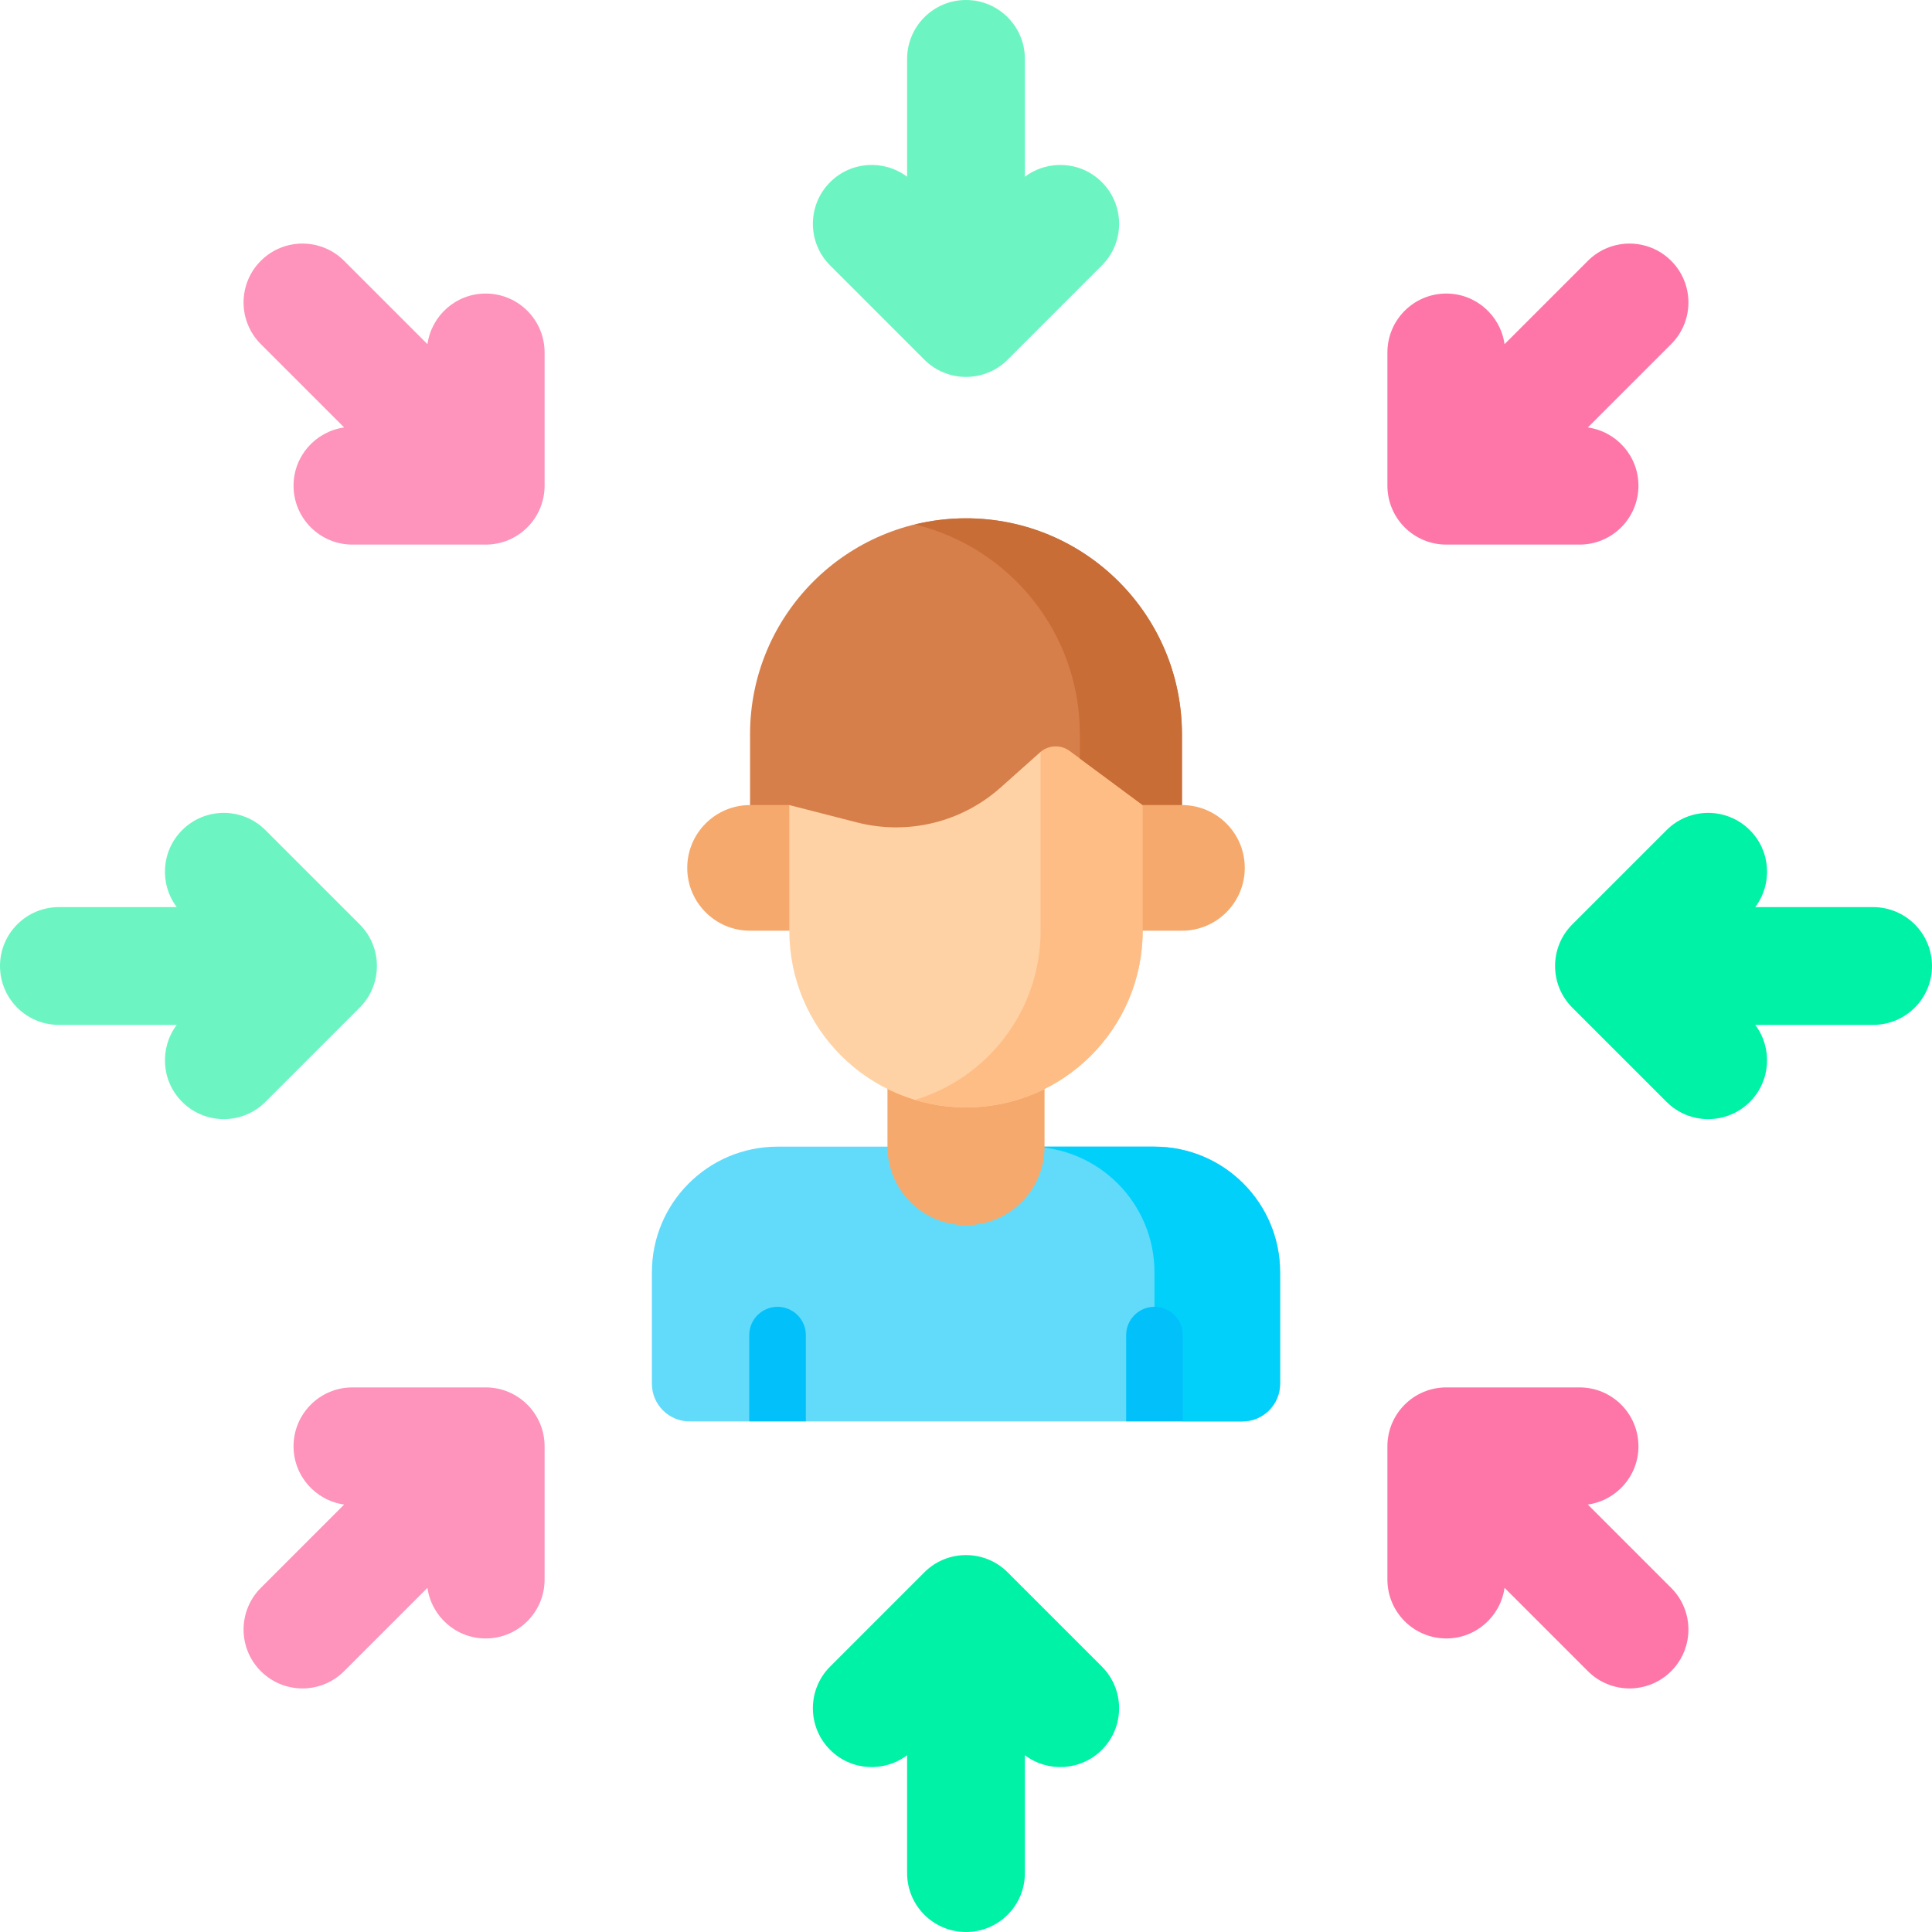
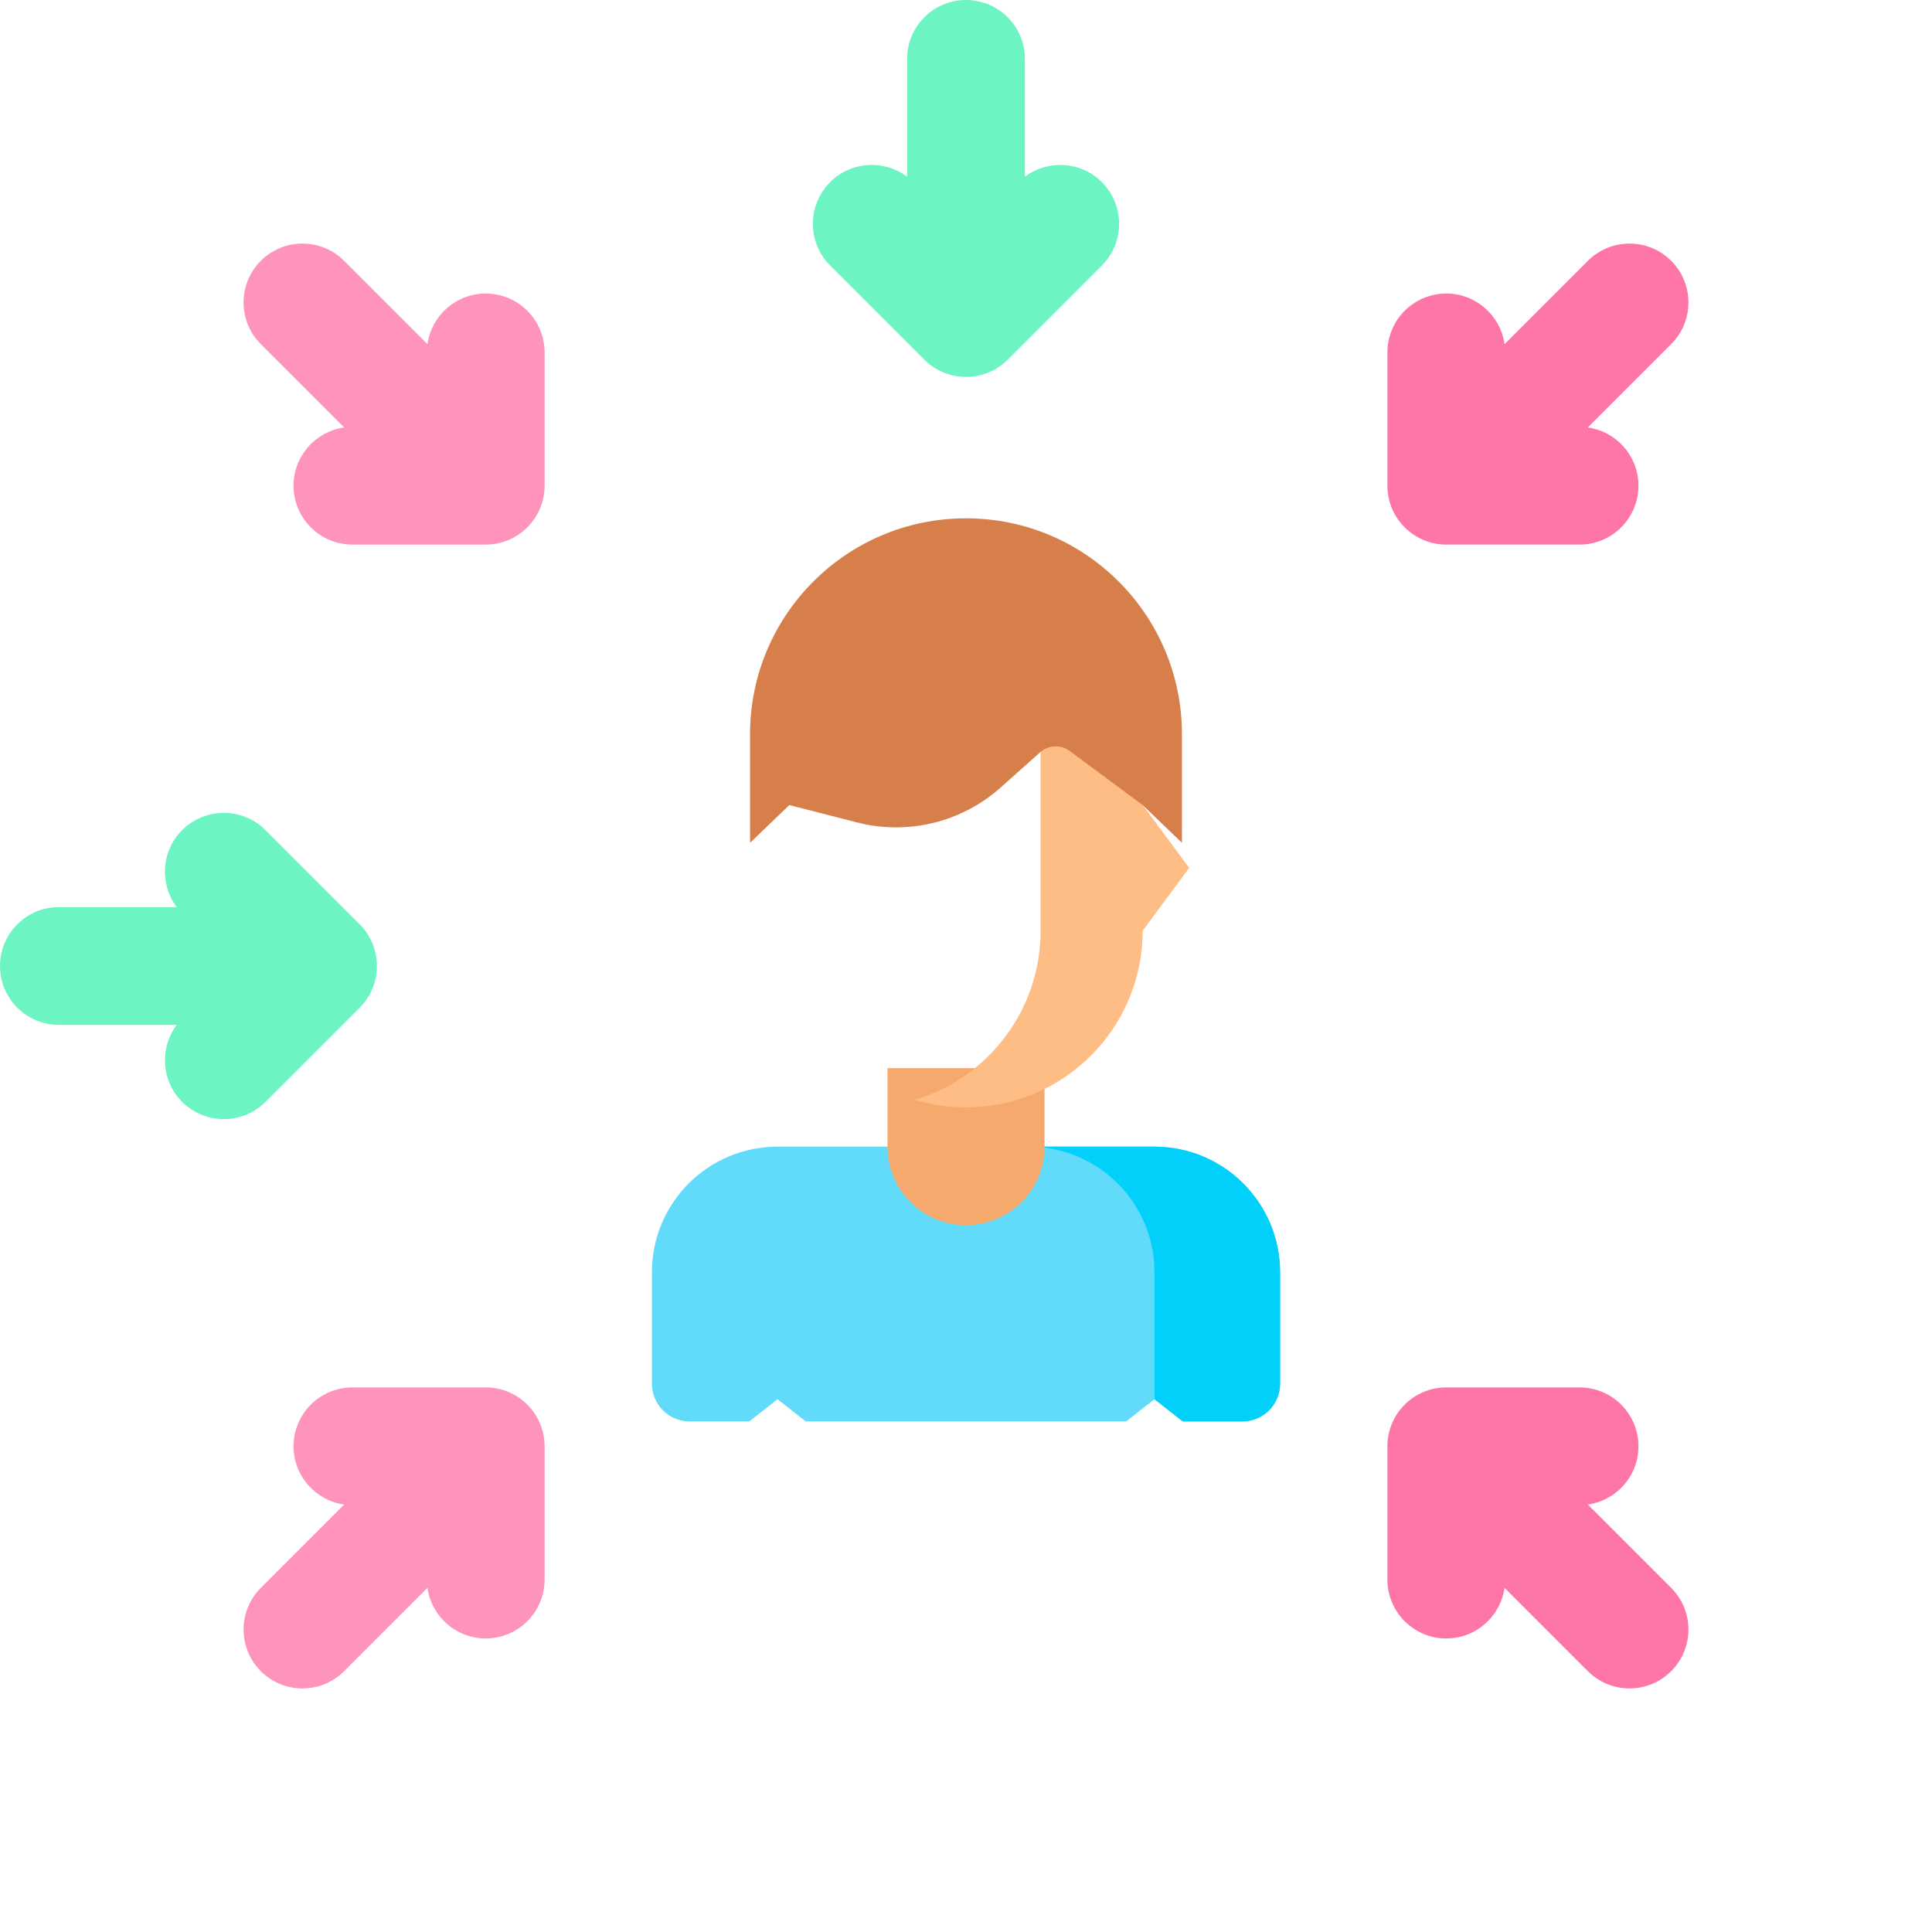
<svg xmlns="http://www.w3.org/2000/svg" width="150" height="150" viewBox="0 0 150 150" fill="none">
  <g id="Frame" clip-path="url(#clip0_166_88)">
    <g id="Group">
      <path id="Vector" d="M89.632 89.026H60.368C54.981 89.026 50.613 93.393 50.613 98.78V107.43C50.613 109.048 51.925 110.359 53.543 110.359H58.171L60.368 108.634L62.565 110.359H87.434L89.632 108.634L91.829 110.359H96.457C98.075 110.359 99.386 109.048 99.386 107.43V98.78C99.386 93.393 95.019 89.026 89.632 89.026Z" fill="#62DBFB" />
      <path id="Vector_2" d="M89.632 89.026H79.877C85.264 89.026 89.632 93.393 89.632 98.78V108.634L91.829 110.359H96.457C98.075 110.359 99.386 109.048 99.386 107.43V98.78C99.386 93.393 95.019 89.026 89.632 89.026Z" fill="#01D0FB" />
      <path id="Vector_3" d="M75 95.122C71.633 95.122 68.903 92.393 68.903 89.026V82.929H81.097V89.026C81.097 92.393 78.367 95.122 75 95.122Z" fill="#F6A96C" />
-       <path id="Vector_4" d="M75 85.977C67.424 85.977 61.283 79.836 61.283 72.26L58.785 67.382L61.283 62.505V55.494H88.718V72.26C88.718 79.836 82.576 85.977 75 85.977Z" fill="#FED2A4" />
      <path id="Vector_5" d="M80.792 55.494V72.26C80.792 78.458 76.681 83.693 71.037 85.394C72.322 85.781 73.657 85.978 75 85.977C82.576 85.977 88.717 79.836 88.717 72.26L92.33 67.382L88.717 62.505V55.494H80.792Z" fill="#FFBD86" />
      <path id="Vector_6" d="M91.766 65.435V57.008C91.766 47.739 84.246 40.23 74.978 40.242C65.727 40.254 58.234 47.757 58.234 57.008V65.435L61.283 62.505L66.542 63.854C68.48 64.351 70.511 64.364 72.455 63.891C74.399 63.418 76.196 62.474 77.689 61.142L80.748 58.413C81.062 58.133 81.462 57.97 81.882 57.951C82.303 57.932 82.716 58.058 83.054 58.309L88.717 62.505L91.766 65.435Z" fill="#D77F4A" />
-       <path id="Vector_7" d="M74.978 40.242C73.65 40.244 72.328 40.404 71.038 40.718C78.383 42.499 83.84 49.114 83.84 57.008V58.891L88.717 62.505L91.766 65.435V57.008C91.766 47.74 84.246 40.23 74.978 40.242Z" fill="#C86D36" />
-       <path id="Vector_8" d="M58.235 72.26H61.283V62.505H58.235C55.541 62.505 53.357 64.689 53.357 67.382C53.357 70.076 55.541 72.26 58.235 72.26ZM91.766 72.26H88.718V62.505H91.766C94.46 62.505 96.644 64.689 96.644 67.382C96.644 70.076 94.46 72.26 91.766 72.26Z" fill="#F6A96C" />
      <path id="Vector_9" d="M85.549 20.609C87.335 18.823 87.335 15.928 85.549 14.142C83.918 12.511 81.364 12.375 79.572 13.723V4.572C79.572 2.047 77.525 0 75 0C72.475 0 70.428 2.047 70.428 4.572V13.723C68.636 12.375 66.082 12.511 64.451 14.142C63.558 15.035 63.112 16.205 63.112 17.375C63.112 18.546 63.558 19.716 64.451 20.609L71.767 27.925C73.553 29.71 76.448 29.71 78.234 27.925L85.549 20.609ZM20.609 64.451C18.823 62.665 15.928 62.665 14.142 64.451C12.511 66.082 12.375 68.636 13.723 70.428H4.572C2.047 70.428 0 72.475 0 75C0 77.525 2.047 79.572 4.572 79.572H13.723C12.375 81.364 12.511 83.918 14.142 85.549C15.035 86.442 16.205 86.888 17.375 86.888C18.546 86.888 19.716 86.442 20.609 85.549L27.925 78.233C29.71 76.447 29.71 73.552 27.925 71.766L20.609 64.451Z" fill="#6CF5C2" />
-       <path id="Vector_10" d="M64.451 129.391C62.665 131.177 62.665 134.072 64.451 135.858C66.082 137.489 68.636 137.625 70.427 136.276V145.428C70.427 147.953 72.475 150 75 150C77.525 150 79.572 147.953 79.572 145.428V136.276C81.363 137.625 83.918 137.489 85.549 135.858C86.442 134.965 86.888 133.795 86.888 132.625C86.888 131.455 86.441 130.284 85.549 129.391L78.233 122.075C76.447 120.29 73.552 120.29 71.766 122.075L64.451 129.391ZM129.391 85.549C131.177 87.335 134.072 87.335 135.858 85.549C137.489 83.918 137.625 81.364 136.276 79.572H145.427C147.953 79.572 150 77.525 150 75C150 72.475 147.952 70.428 145.427 70.428H136.276C137.625 68.636 137.489 66.082 135.858 64.451C134.965 63.558 133.794 63.112 132.624 63.112C131.454 63.112 130.284 63.558 129.391 64.451L122.075 71.767C120.289 73.553 120.289 76.448 122.075 78.234L129.391 85.549Z" fill="#00F2A6" />
      <path id="Vector_11" d="M122.637 42.282C125.162 42.282 127.209 40.235 127.209 37.71C127.209 35.403 125.499 33.501 123.279 33.188L129.75 26.717C131.535 24.931 131.535 22.036 129.75 20.25C127.964 18.465 125.069 18.465 123.283 20.25L116.812 26.721C116.5 24.501 114.597 22.791 112.29 22.791C111.027 22.791 109.884 23.303 109.057 24.13C108.23 24.957 107.718 26.101 107.718 27.363V37.709C107.718 40.235 109.765 42.282 112.29 42.282L122.637 42.282Z" fill="#FE76A8" />
      <path id="Vector_12" d="M27.363 42.282C24.838 42.282 22.791 40.235 22.791 37.71C22.791 35.403 24.501 33.501 26.721 33.188L20.25 26.717C18.465 24.931 18.465 22.036 20.25 20.251C22.036 18.465 24.931 18.465 26.717 20.251L33.188 26.721C33.501 24.501 35.403 22.791 37.71 22.791C38.972 22.791 40.116 23.303 40.943 24.13C41.77 24.958 42.282 26.101 42.282 27.364V37.71C42.282 40.235 40.235 42.282 37.71 42.282H27.363Z" fill="#FE93BB" />
      <path id="Vector_13" d="M122.637 107.718C125.162 107.718 127.209 109.765 127.209 112.29C127.209 114.597 125.499 116.499 123.279 116.812L129.75 123.283C131.535 125.069 131.535 127.964 129.75 129.749C127.964 131.535 125.069 131.535 123.283 129.749L116.812 123.279C116.5 125.499 114.597 127.209 112.29 127.209C111.027 127.209 109.884 126.697 109.057 125.87C108.23 125.042 107.718 123.899 107.718 122.636V112.29C107.718 109.765 109.765 107.718 112.29 107.718H122.637Z" fill="#FE76A8" />
      <path id="Vector_14" d="M27.363 107.718C24.838 107.718 22.791 109.765 22.791 112.29C22.791 114.597 24.501 116.499 26.721 116.812L20.25 123.283C18.465 125.069 18.465 127.964 20.25 129.749C22.036 131.535 24.931 131.535 26.717 129.749L33.188 123.279C33.501 125.499 35.403 127.209 37.71 127.209C38.972 127.209 40.116 126.697 40.943 125.87C41.77 125.042 42.282 123.899 42.282 122.636V112.29C42.282 109.765 40.235 107.718 37.71 107.718H27.363Z" fill="#FE93BB" />
      <g id="Group_2">
-         <path id="Vector_15" d="M89.632 101.46C89.049 101.46 88.49 101.692 88.078 102.104C87.666 102.516 87.434 103.075 87.434 103.657V110.359H91.829V103.657C91.829 103.075 91.597 102.516 91.185 102.104C90.773 101.692 90.214 101.46 89.632 101.46ZM60.368 101.46C59.785 101.46 59.227 101.692 58.815 102.104C58.402 102.516 58.171 103.075 58.171 103.657V110.359H62.565V103.657C62.565 103.075 62.334 102.516 61.922 102.104C61.51 101.692 60.951 101.46 60.368 101.46Z" fill="#01C0FA" />
-       </g>
+         </g>
    </g>
  </g>
  <defs>
    <clipPath id="clip0_166_88">
      <rect width="150" height="150" fill="white" />
    </clipPath>
  </defs>
</svg>